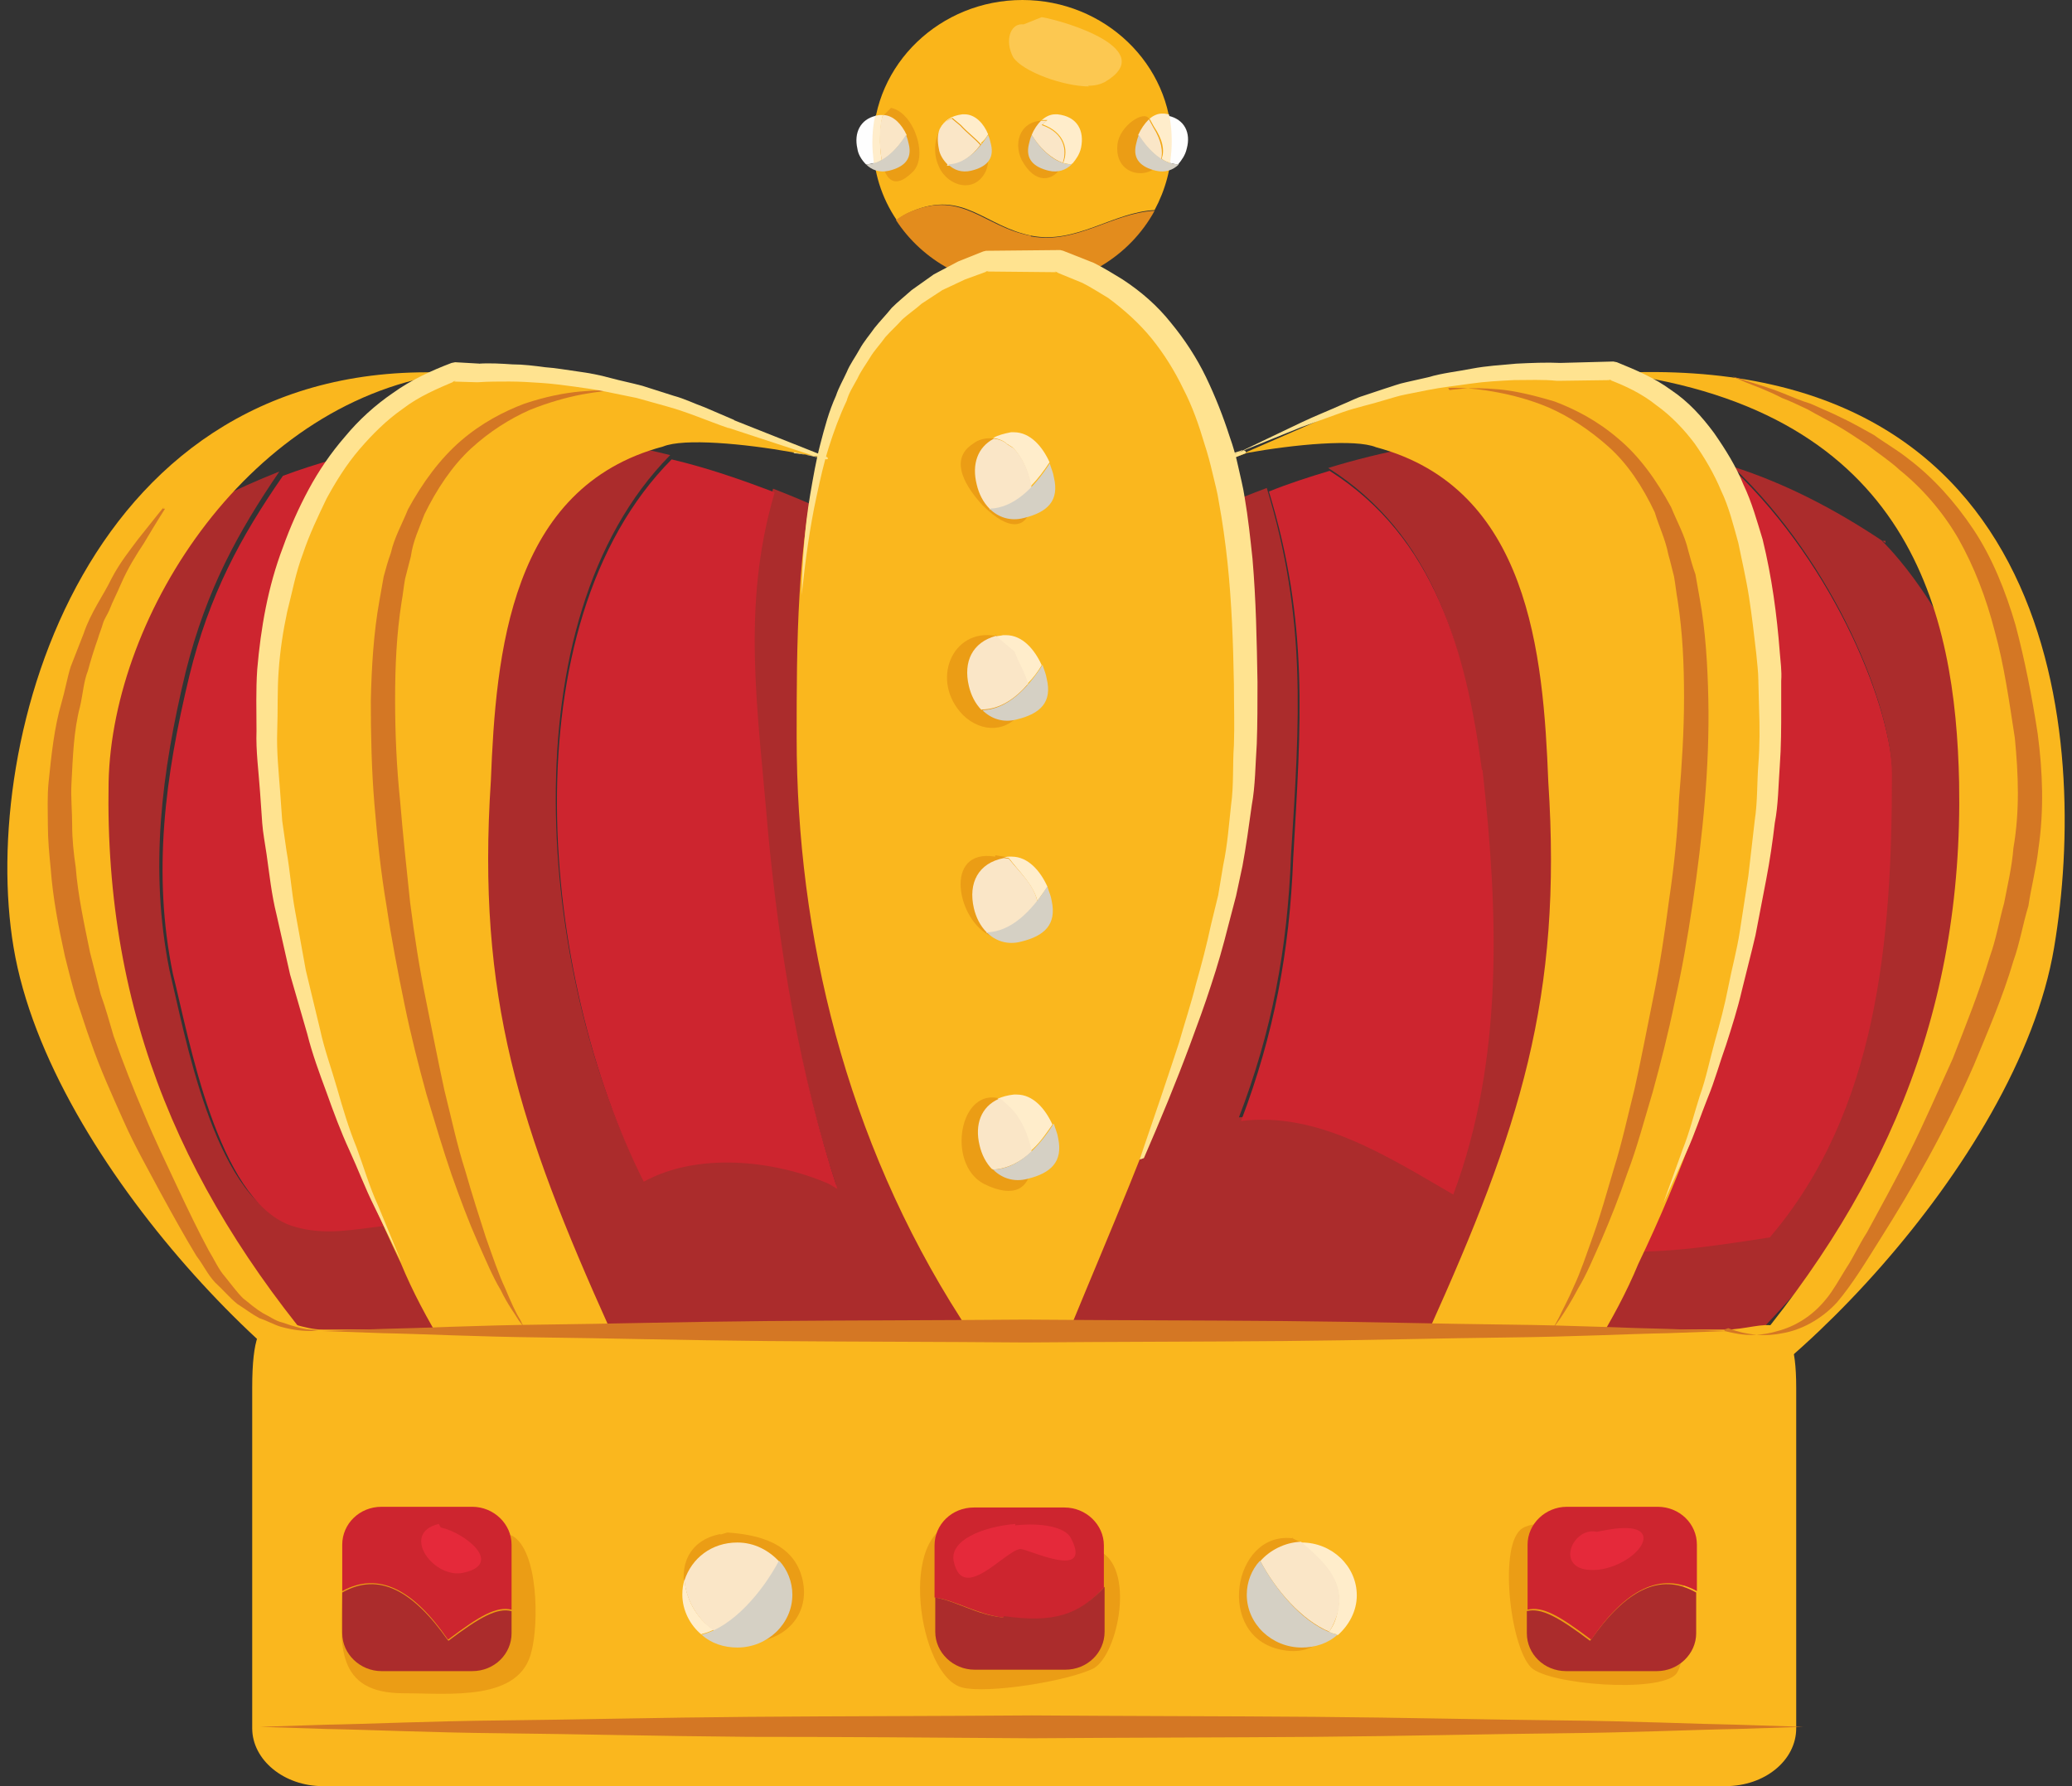
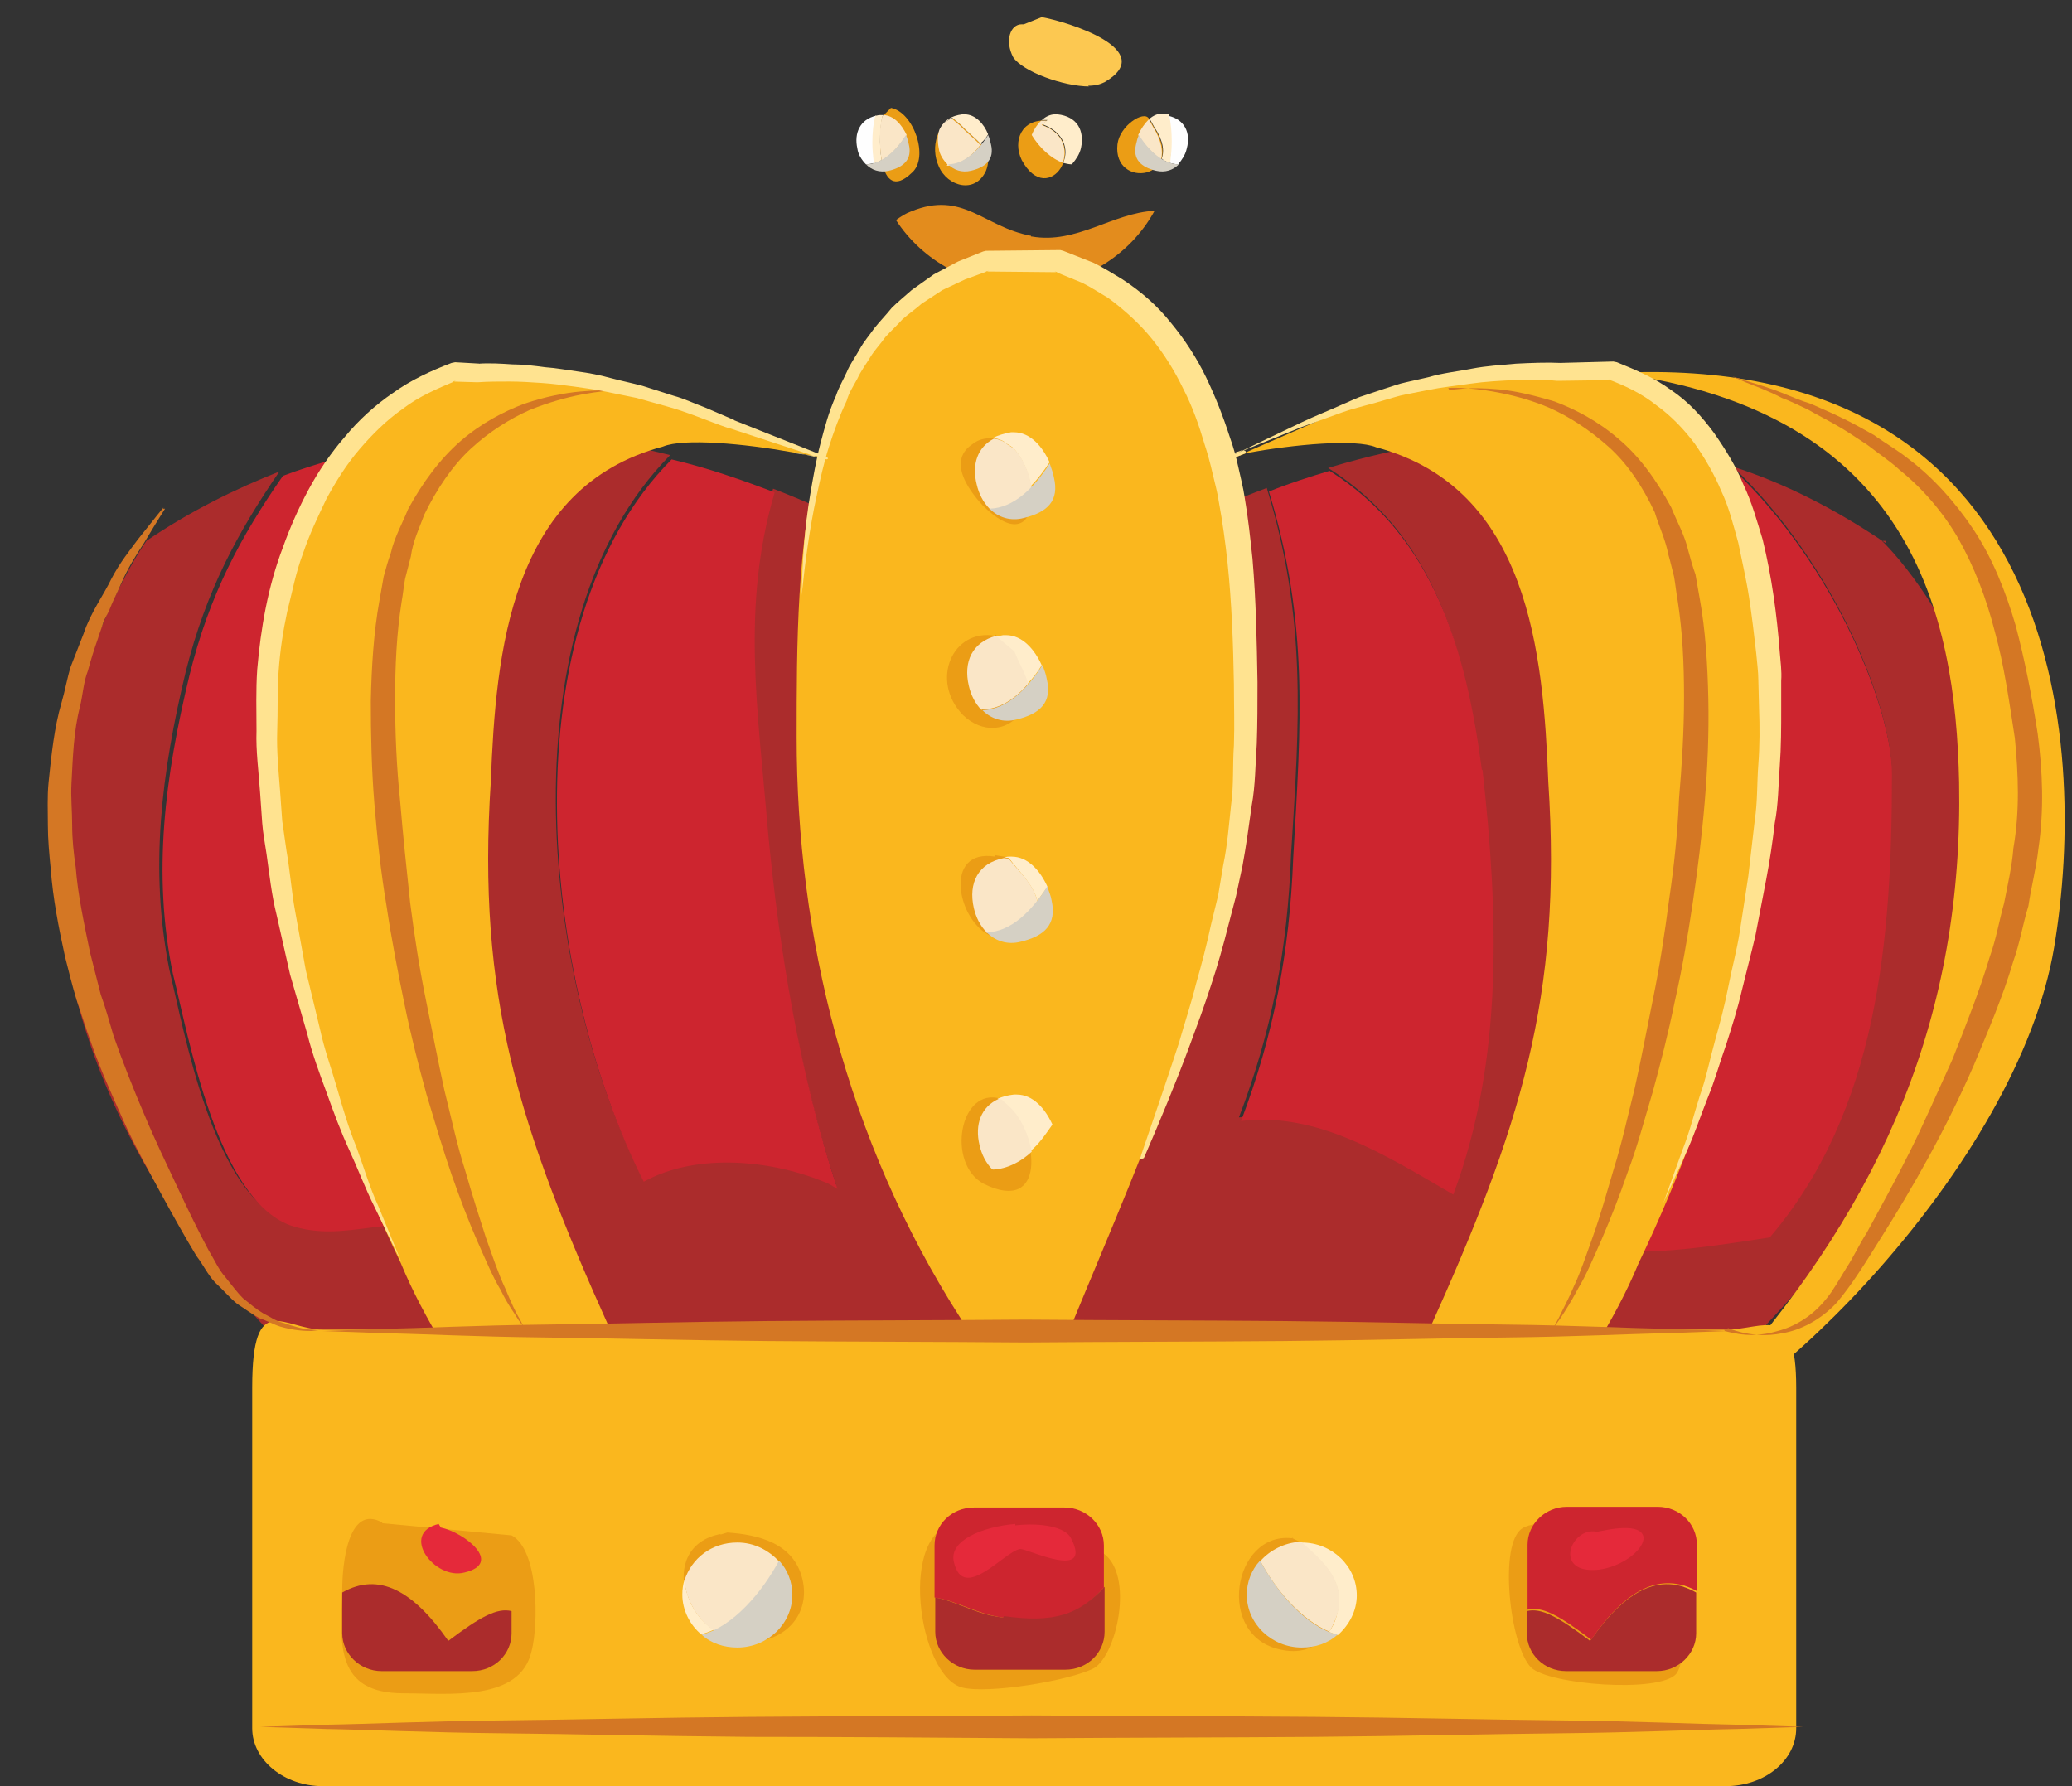
<svg xmlns="http://www.w3.org/2000/svg" x="0" y="0" xml:space="preserve" width="29mm" height="25mm" version="1.1" shape-rendering="geometricPrecision" text-rendering="geometricPrecision" image-rendering="optimizeQuality" fill-rule="evenodd" clip-rule="evenodd" viewBox="0 0 2900 2500" enable-background="new 0 0 600 785.8">
  <rect x="0" y="0" width="2900" height="2500" fill="#333333" stroke="none" />
  <g id="Layer_x0020_1">
 </g>
  <g id="Layer_x0020_1_0">
 </g>
  <g id="Layer_x0020_1_0_1">
 </g>
  <g id="Layer_x0020_1_0_2">
 </g>
  <g id="Layer_x0020_1_3">
 </g>
  <g id="Layer_x0020_1_0_4">
 </g>
  <g id="Layer_x0020_1_0_5">
 </g>
  <g id="Layer_x0020_1_0_6">
 </g>
  <g id="Layer_x0020_1_0_7">
 </g>
  <g id="Layer_x0020_1_0_2_8">
 </g>
  <g id="Layer_x0020_1_0_2_8_9">
 </g>
  <g id="Layer_x0020_1_0_10">
 </g>
  <g id="Layer_x0020_1_1">
 </g>
  <g id="Layer_x0020_1_11">
 </g>
  <g id="Layer_x0020_1_12">
 </g>
  <g id="Layer_x0020_1_12">
 </g>
  <g id="Layer_x0020_1_13">
 </g>
  <g id="Layer_x0020_1_13">
-     <path fill="#FAB51A" d="M1431 0c-115,0 -209,90 -209,201 0,39 12,76 33,107 7,-5 14,-9 21,-12 73,-31 102,21 168,34 62,12 114,-33 172,-36 15,-28 24,-60 24,-93 0,-111 -94,-201 -209,-201l1 -1z" />
    <path fill="#E38C1D" d="M1443 330c-66,-12 -95,-64 -168,-34 -8,3 -14,7 -21,12 37,57 103,94 177,94 81,0 150,-43 185,-107 -59,3 -109,47 -172,36l-1 0z" />
    <path fill="#FCC851" d="M1525 121c-37,0 -94,-21 -107,-41 -12,-23 -4,-46 12,-46 1,0 2,0 3,0l25 -10c35,6 165,46 88,91 -6,3 -13,5 -23,5l1 1z" />
    <path fill="#EB9D15" d="M1247 151c32,6 54,70 29,91 -48,46 -48,-55 -41,-79l12 -12z" />
    <path fill="#EB9D15" d="M1333 166c-19,6 -32,39 -19,67 12,28 51,39 66,6 12,-31 -15,-42 -35,-64l-12 -10 0 1z" />
    <path fill="#EB9D15" d="M1465 169c-35,-3 -48,28 -35,55 38,70 98,-24 29,-49l7 -6 -1 0z" />
    <path fill="#EB9D15" d="M1608 166c-7,-12 -41,10 -44,36 -7,64 98,49 51,-24l-7 -12z" />
    <path fill="#CD252F" d="M2426 656c-111,-37 -222,-48 -326,-41 155,91 260,238 277,424 12,141 -12,298 -67,428 -34,83 -60,194 -106,280 12,3 26,6 38,7 79,7 157,-7 236,-18 150,-177 171,-417 171,-648 0,-93 -79,-294 -223,-431l-1 -1z" />
    <path fill="#AB2C2C" d="M2162 1734c14,5 28,10 42,12 -14,-4 -29,-8 -42,-12zm-87 -40c28,14 56,28 83,38 -29,-11 -57,-24 -83,-38zm-1230 14l-5 7 5 -7zm16 -23l-6 7 6 -7zm-72 63l7 -2 -7 2zm-15 4l-6 1 6 -1zm-53 1c3,1 7,1 10,1 -3,0 -7,-1 -10,-1zm20 2l8 0 -8 0zm-54 -11c9,3 16,5 24,7 -8,-2 -16,-4 -24,-7zm192 -79l-5 5 5 -5zm1760 -905c-71,-48 -142,-84 -214,-107 144,137 223,338 223,431 0,232 -20,471 -171,648 -79,12 -157,25 -236,18 -13,-1 -26,-4 -38,-7 46,-86 73,-197 106,-280 57,-130 79,-287 67,-428 -18,-185 -122,-333 -277,-424 -84,5 -165,21 -240,44 147,93 191,252 213,418 22,198 30,405 -41,594 -97,-56 -191,-115 -297,-103 46,-120 68,-235 73,-368 12,-189 22,-330 -34,-513 -174,65 -302,156 -349,192 -32,-25 -160,-121 -342,-191 -46,159 -23,305 -9,475 16,168 44,336 97,499 -4,-2 -8,-5 -12,-7 -78,-34 -185,-44 -259,-3l0 0c-146,-288 -190,-779 39,-1011 -84,-21 -176,-34 -272,-31 -118,108 -155,309 -152,454 0,141 51,276 96,406 16,55 41,191 73,274 -17,-6 -36,-12 -57,-20 -41,-16 -79,-12 -116,-7 -36,5 -71,10 -109,-4 -102,-37 -142,-260 -164,-352 -28,-141 -11,-276 23,-417 29,-115 73,-195 131,-280 -61,24 -124,55 -186,97 0,0 -421,586 285,1218 0,0 150,119 203,0 54,-119 93,-119 93,-119 0,0 392,425 629,-18l1 -84 2 -162 4 160 2 85c237,443 629,18 629,18 0,0 39,0 93,119 54,119 203,0 203,0 100,-90 179,-177 241,-258 443,-583 44,-959 44,-959l5 0z" />
    <path fill="#CD252F" d="M1084 689c-45,-17 -93,-34 -144,-46 -230,232 -185,723 -39,1011 74,-41 181,-31 259,3 4,2 8,5 12,7 -53,-163 -81,-331 -97,-499 -14,-170 -38,-315 9,-475z" />
    <path fill="#CD252F" d="M2074 1077c-22,-165 -66,-325 -213,-418 -30,9 -58,18 -85,29 56,184 45,324 34,513 -5,131 -27,247 -73,368 106,-13 201,47 297,103 71,-189 63,-396 41,-594z" />
    <path fill="#CD252F" d="M518 1066c-4,-145 34,-345 152,-454 -88,3 -180,19 -274,54 -59,85 -103,166 -131,280 -34,141 -52,276 -23,417 23,92 62,314 164,352 79,27 147,-22 226,11 20,8 39,14 57,20 -32,-84 -57,-220 -73,-274 -45,-130 -96,-265 -96,-406l-1 1z" />
    <path fill="#FAB71E" d="M1155 642l-132 -48c-179,-83 -355,-71 -355,-71 -12,-1 -23,-1 -34,-1 -178,62 -248,257 -260,425 -13,276 67,571 187,821 33,80 83,154 132,227 90,-44 161,-134 161,-134 -127,-282 -187,-465 -167,-768 7,-179 27,-411 241,-468 29,-12 114,-4 181,8l46 8 -1 1z" />
-     <path fill="#FAB71E" d="M19 1326c51,305 409,655 557,692 -36,-27 -68,-59 -103,-95 -214,-244 -327,-501 -321,-828 5,-237 200,-538 481,-573 -512,-26 -663,513 -614,804z" />
    <path fill="#FAB71E" d="M353 2419c0,44 44,81 99,81l1963 0c55,0 99,-36 99,-81l0 -477c0,-121 -44,-81 -99,-81l-1963 0c-55,0 -99,-58 -99,81l0 477z" />
    <path fill="#FAB71E" d="M1712 647l119 -52c179,-83 355,-71 355,-71 12,-1 63,-1 74,-1 178,62 207,257 220,425 13,276 -67,571 -187,821 -33,80 -84,154 -132,227 -90,-44 -161,-134 -161,-134 127,-282 187,-465 167,-768 -7,-179 -27,-411 -241,-468 -29,-12 -114,-4 -181,8l-32 12 0 1z" />
    <path fill="#FAB71E" d="M2875 1326c-51,305 -409,655 -557,692 36,-27 68,-59 103,-95 214,-244 327,-501 321,-828 -5,-237 -67,-519 -481,-573 621,-31 663,513 614,804z" />
    <path fill="#FAB71E" d="M1500 1854c104,-253 239,-546 239,-822 0,-256 0,-581 -261,-668l-102 0c-261,87 -261,412 -261,668 0,276 69,563 230,814 0,0 89,167 154,10l1 -1z" />
    <path fill="#D47724" d="M2414 1863c0,0 7,2 19,4 12,2 32,3 55,-4 23,-6 48,-20 68,-45 10,-12 18,-27 28,-43 10,-15 18,-33 29,-50 19,-35 40,-73 60,-113 20,-40 39,-84 60,-130 18,-46 37,-93 52,-143 9,-25 13,-50 20,-75 5,-26 11,-51 13,-77 9,-52 7,-103 2,-154 -8,-52 -15,-102 -28,-149 -12,-47 -29,-91 -51,-130 -22,-38 -51,-71 -82,-96 -14,-13 -31,-24 -45,-35 -15,-10 -30,-20 -44,-28 -14,-8 -28,-15 -40,-22 -13,-6 -25,-12 -36,-16 -21,-11 -39,-17 -51,-22 -12,-5 -18,-8 -18,-8 0,0 7,2 19,6 12,4 31,9 53,18 12,5 24,10 37,14 13,6 28,12 42,19 15,7 31,16 47,25 15,11 33,21 49,34 33,25 64,59 90,98 26,39 45,86 59,134 13,49 23,100 31,152 7,53 9,107 1,161 -3,27 -10,53 -14,80 -8,26 -12,52 -21,77 -15,51 -36,99 -55,145 -40,92 -87,174 -130,242 -22,35 -40,65 -62,91 -23,25 -52,39 -76,43 -24,5 -44,2 -57,-1 -12,-3 -19,-6 -19,-6l-6 2z" />
    <path fill="#D47724" d="M452 1863c0,0 31,-1 84,-3 54,-1 131,-5 223,-6 92,-1 200,-4 315,-5 115,-1 238,-1 361,-2 123,1 246,1 361,2 115,1 223,4 315,5 92,1 169,5 223,6 54,2 84,3 84,3 0,0 -31,1 -84,3 -54,1 -131,5 -223,6 -92,1 -200,4 -315,5 -115,1 -238,1 -361,2 -123,-1 -246,-1 -361,-2 -115,-1 -223,-4 -315,-5 -92,-1 -169,-5 -223,-6 -54,-2 -84,-3 -84,-3z" />
    <path fill="#D47724" d="M231 712c0,0 -11,17 -30,49 -10,15 -22,34 -32,57 -5,12 -11,23 -16,36 -3,7 -7,12 -9,19 -2,7 -5,14 -7,21 -5,14 -10,30 -14,45 -6,15 -7,33 -11,50 -9,34 -10,71 -12,108 -1,19 1,38 1,58 0,19 2,39 5,59 3,39 12,80 20,119l15 59c7,19 12,38 18,58 13,37 28,75 43,110 15,36 31,69 46,101 15,32 30,63 44,89 8,13 14,27 23,37 9,11 16,21 25,30 10,8 18,15 28,21 10,5 18,11 27,13 17,6 32,10 41,10 10,1 15,0 15,0 0,0 -5,1 -15,2 -11,0 -25,-1 -43,-6 -10,-3 -18,-8 -30,-12 -11,-6 -20,-13 -31,-20 -11,-9 -19,-19 -31,-30 -11,-12 -16,-24 -26,-37 -17,-28 -33,-57 -50,-88 -17,-32 -36,-65 -52,-101 -16,-36 -33,-73 -46,-111 -7,-19 -13,-39 -20,-59 -6,-20 -11,-40 -16,-60 -9,-41 -17,-82 -20,-123 -2,-20 -4,-41 -4,-61 0,-20 -1,-40 1,-60 4,-39 8,-77 18,-111 5,-17 8,-35 13,-51 6,-15 12,-31 18,-46 10,-30 28,-54 39,-77 12,-23 26,-40 37,-55 23,-29 36,-45 36,-45l-1 2z" />
    <path fill="#D47724" d="M364 2417c0,0 34,-1 93,-3 60,-1 144,-5 245,-6 102,-1 220,-4 346,-5 127,-1 262,-1 396,-2 135,1 270,1 396,2 127,1 245,4 346,5 102,1 186,5 245,6 60,2 93,3 93,3 0,0 -34,1 -93,3 -60,1 -144,5 -245,6 -102,1 -220,4 -346,5 -127,1 -262,1 -396,2 -135,-1 -270,-2 -396,-2 -127,-1 -245,-4 -346,-5 -102,-1 -186,-5 -245,-6 -60,-2 -93,-3 -93,-3z" />
    <path fill="#D47724" d="M883 546c0,0 -25,-2 -68,6 -21,4 -47,11 -74,22 -27,12 -56,30 -82,54 -26,24 -48,57 -65,92 -7,19 -16,37 -19,59 -3,11 -5,20 -8,31 -2,11 -3,22 -5,33 -7,45 -9,89 -9,136 0,47 2,94 7,142 4,48 9,95 14,142 6,47 13,92 22,136 9,44 17,86 26,127 10,40 18,78 29,112 10,35 20,66 29,94 10,28 18,52 27,71 8,19 15,35 21,44 5,11 8,15 8,15 0,0 -3,-5 -10,-14 -6,-10 -16,-23 -25,-42 -11,-18 -21,-42 -33,-69 -12,-27 -24,-59 -36,-93 -12,-35 -23,-72 -35,-112 -11,-40 -22,-83 -31,-127 -9,-44 -18,-90 -25,-137 -8,-47 -13,-95 -17,-143 -4,-48 -5,-97 -5,-144 1,-47 4,-96 12,-140 2,-12 4,-22 6,-34 3,-11 6,-22 10,-33 5,-22 16,-41 24,-61 20,-37 45,-71 74,-96 29,-25 60,-41 89,-52 30,-10 56,-15 78,-17 22,-2 39,-2 51,-1 12,1 18,2 18,2l1 -2z" />
    <path fill="#D47724" d="M2029 546c0,0 6,-1 18,-2 12,-1 29,-1 51,1 22,2 48,8 78,17 29,11 60,27 89,52 30,25 54,59 74,96 8,20 19,39 24,61 3,11 6,22 10,33 2,12 4,22 6,34 8,44 11,93 12,140 1,48 -1,96 -5,144 -4,48 -10,96 -17,143 -7,47 -15,93 -25,137 -9,44 -20,87 -31,127 -12,40 -22,78 -35,112 -12,35 -24,65 -36,93 -12,27 -22,51 -33,69 -10,19 -19,33 -25,42 -7,10 -10,14 -10,14 0,0 3,-6 8,-15 5,-11 13,-25 21,-44 9,-19 17,-43 27,-71 10,-28 19,-60 29,-94 11,-35 19,-72 29,-112 9,-40 17,-83 26,-127 9,-44 16,-90 22,-136 7,-47 12,-94 14,-142 4,-47 7,-95 7,-142 0,-47 -2,-91 -9,-136 -2,-11 -3,-22 -5,-33 -3,-11 -5,-21 -8,-31 -4,-21 -13,-39 -19,-59 -17,-36 -38,-68 -65,-92 -27,-24 -55,-42 -82,-54 -28,-12 -53,-18 -74,-22 -42,-8 -68,-6 -68,-6l1 2z" />
    <path fill="#FFE390" d="M1109 634l46 6 -1 3 -134 -44 -1 0c-29,-10 -56,-22 -85,-30l-43 -12c-14,-3 -30,-6 -44,-9 -14,-3 -30,-5 -44,-7 -15,-2 -30,-4 -45,-5 -15,-1 -30,-2 -45,-2 -15,0 -30,0 -44,1l-1 0 -1 0 -34 -1 5 -1c-26,11 -52,22 -74,39 -23,16 -43,36 -61,57 -18,21 -33,45 -46,69 -12,25 -24,50 -33,77 -10,26 -15,54 -22,81 -6,28 -10,55 -12,83 -2,26 -1,57 -2,84 -1,29 2,57 4,84l3 42c2,14 4,28 6,42 5,28 7,57 12,84l15 83 20 83c6,28 16,55 24,83 8,28 16,55 27,82 10,27 18,55 30,81l33 80 -38 -78c-13,-26 -23,-53 -35,-79 -12,-26 -22,-53 -32,-81 -10,-27 -20,-54 -27,-82l-24 -83 -19 -84c-7,-28 -10,-57 -14,-85 -2,-14 -5,-29 -6,-43l-3 -43c-2,-29 -6,-58 -5,-86 0,-29 -1,-56 1,-86 5,-58 15,-116 36,-171 10,-28 22,-55 36,-81 14,-26 31,-51 51,-74 19,-23 42,-44 67,-61 25,-18 53,-31 82,-42l5 -1 35 2 -2 0c16,-1 32,0 47,1 15,0 31,2 46,4 15,1 31,4 46,6 15,2 31,5 45,9 15,4 30,7 45,11l44 14c15,4 29,11 43,16l42 18 -1 0 131 52 1 2 -2 1 -45 -10 -1 1z" />
    <path fill="#FFE390" d="M1744 634l-32 13 -2 -1 1 -2 111 -53c19,-9 37,-16 57,-25 10,-4 19,-9 29,-12l30 -10c10,-3 20,-7 30,-9l31 -7c20,-6 41,-8 61,-12 21,-4 41,-5 62,-7 21,-1 42,-2 63,-1l-2 0 75 -2 0 0 5 1c27,11 53,22 76,39 24,16 43,37 60,60 16,23 31,47 41,72 12,25 19,51 27,77 13,53 20,106 24,158 1,13 3,26 2,40l0 39c0,26 0,53 -2,80 -2,27 -2,54 -7,80 -3,26 -7,53 -12,79l-15 78c-6,26 -13,52 -19,77 -6,26 -14,51 -22,76 -9,25 -16,51 -26,75 -10,25 -18,50 -29,74l-33 73 27 -75c10,-25 16,-50 24,-75 9,-25 14,-51 21,-76 7,-25 14,-51 19,-77 5,-26 12,-51 16,-77l12 -78 9 -78c4,-26 3,-52 5,-78 2,-26 2,-52 1,-79l-1 -39c0,-12 -2,-26 -3,-38 -3,-26 -6,-52 -10,-78 -4,-26 -10,-51 -15,-76 -7,-25 -13,-50 -24,-73 -10,-24 -23,-46 -37,-66 -15,-20 -33,-39 -54,-54 -20,-16 -43,-27 -67,-36l5 1 -74 1 -2 0 -1 0c-19,-2 -40,-1 -60,-1 -20,1 -40,2 -61,5 -20,3 -40,5 -60,9l-30 6c-11,2 -19,5 -30,8 -19,6 -39,10 -59,17 -19,7 -39,14 -58,21l-114 46 -1 -3 33 -11 4 1z" />
    <path fill="#FFE390" d="M1595 1623c19,-55 37,-108 55,-163 8,-28 17,-55 24,-83 8,-28 15,-55 21,-83l10 -41 7 -42c6,-28 8,-57 11,-84 4,-28 2,-57 4,-84 1,-28 0,-58 0,-85 -1,-57 -3,-114 -9,-171 -3,-28 -7,-57 -12,-84 -2,-14 -6,-28 -9,-41 -3,-13 -7,-28 -11,-40 -8,-27 -17,-53 -30,-78 -12,-25 -27,-49 -44,-70 -17,-21 -38,-40 -61,-57 -12,-7 -24,-15 -36,-21l-39 -16 5 1 -102 -1 5 -1 -33 12 -32 15 -29 19c-9,8 -18,14 -27,22 -8,9 -16,16 -24,25 -7,10 -15,18 -21,28 -6,10 -13,19 -18,30 -6,11 -12,20 -15,31 -10,21 -18,43 -25,65 -7,22 -12,45 -17,68 -10,46 -16,92 -21,139 1,-47 4,-94 12,-141 4,-23 8,-47 14,-70 6,-23 12,-46 22,-68 4,-12 10,-22 15,-33 5,-12 12,-21 18,-32 6,-11 14,-20 21,-30 8,-10 16,-18 24,-28 9,-9 18,-16 28,-25l31 -22 34 -18 35 -14 4 -1 1 0 102 -1 1 0 4 1 43 17c14,7 27,15 40,23 26,17 49,37 68,61 19,23 36,49 49,76 13,27 24,55 33,83 5,14 9,28 12,42 3,14 7,29 9,43 5,29 8,58 11,86 5,58 6,115 7,173 0,29 0,58 -1,86 -2,29 -2,59 -7,86 -4,29 -8,58 -13,85l-9 42 -11 42c-7,28 -15,56 -24,83 -9,28 -19,55 -29,82 -20,54 -42,107 -65,160l-3 1z" />
    <path fill="#FEFEFE" d="M1212 230c-6,-6 -11,-14 -12,-22 -5,-22 4,-41 26,-46 -3,12 -4,26 -4,38 0,10 1,19 2,28 -4,1 -8,2 -12,2z" />
    <path fill="#FFEDCB" d="M1223 228c-1,-10 -2,-18 -2,-28 0,-13 1,-26 4,-38 2,0 4,-1 7,-1 1,0 2,0 3,0 1,0 1,0 2,0l-2 2c-3,12 -5,39 -1,61 -3,2 -7,4 -11,5l0 -1z" />
    <path fill="#FAE6C7" d="M1234 224c-4,-22 -3,-50 1,-61l2 -2c14,1 25,13 32,28 -10,14 -21,28 -34,35l-1 1z" />
    <path fill="#D5D0C4" d="M1268 189c-14,22 -34,41 -56,41 8,8 19,12 32,9 21,-5 33,-16 28,-37 -1,-4 -2,-9 -4,-13l0 1z" />
    <path fill="#FFEDCB" d="M1373 202c-8,-9 -19,-17 -28,-27l-12 -10c-7,2 -12,8 -17,15 5,-11 15,-18 31,-20 1,0 2,0 3,0 15,0 27,13 33,28 -3,5 -6,9 -10,12l1 1z" />
    <path fill="#FAE6C7" d="M1326 230c-6,-6 -11,-14 -12,-22 -2,-10 -2,-19 1,-27 4,-8 11,-13 17,-15l12 10c9,10 20,18 28,27 -12,16 -29,29 -47,29l1 -1z" />
    <path fill="#D5D0C4" d="M1383 189c-14,22 -34,41 -56,41 8,8 19,12 32,9 21,-5 33,-16 28,-37 -1,-4 -2,-9 -4,-13l0 1z" />
    <path fill="#FEFEFE" d="M1649 230c-4,0 -8,-1 -12,-2 1,-10 2,-18 2,-28 0,-13 -1,-26 -4,-38 23,5 32,24 26,46 -2,9 -7,16 -12,22z" />
    <path fill="#FFEDCB" d="M1638 228c-4,-1 -9,-3 -12,-6 4,-11 2,-26 -11,-45l-6 -11c5,-4 11,-7 17,-7 1,0 2,0 3,0 2,0 5,1 7,1 3,12 4,26 4,38 0,10 -1,19 -2,28l0 1z" />
    <path fill="#FAE6C7" d="M1625 223c-12,-8 -23,-20 -32,-34 4,-9 9,-16 15,-22l6 11c12,19 14,35 11,45z" />
    <path fill="#D5D0C4" d="M1594 189c14,22 34,41 56,41 -8,8 -19,12 -32,9 -21,-5 -33,-16 -28,-37 1,-4 2,-9 4,-13l0 1z" />
    <path fill="#FFEDCB" d="M1500 230c-4,0 -8,-1 -12,-2 8,-18 2,-43 -29,-54l7 -6c-2,0 -3,0 -5,0 -1,0 -2,0 -3,0 6,-5 12,-8 19,-8 1,0 2,0 3,0 28,3 38,23 33,47 -2,9 -7,16 -12,22l-1 0z" />
    <path fill="#FAE6C7" d="M1488 228c-17,-6 -33,-21 -44,-39 3,-8 8,-15 13,-20 1,0 2,0 3,0 2,0 3,0 5,0l-7 6c32,11 36,36 29,54l1 0z" />
-     <path fill="#D5D0C4" d="M1444 189c14,22 34,41 56,41 -8,8 -19,12 -32,9 -21,-5 -33,-16 -28,-37 1,-4 2,-9 4,-13l0 1z" />
    <path fill="#EB9D15" d="M535 2131c-49,-27 -56,62 -56,94 -3,77 -10,145 86,145 64,0 163,12 179,-59 10,-38 10,-142 -28,-162l-181 -17 0 -1z" />
    <path fill="#EB9D15" d="M1009 2147c-92,17 -52,151 40,151 49,0 86,-38 74,-88 -12,-50 -61,-62 -105,-65l-10 3z" />
    <path fill="#EB9D15" d="M1341 2132c-86,6 -56,215 6,230 36,9 148,-9 184,-27 34,-20 59,-142 6,-165l-197 -38 1 0z" />
    <path fill="#EB9D15" d="M1808 2153c-83,-9 -107,138 -15,156 40,9 71,-14 80,-53 10,-44 -21,-71 -52,-97l-12 -6 0 -1z" />
    <path fill="#EB9D15" d="M2296 2118c-15,-3 -43,6 -67,12 -21,3 -80,-3 -98,9 -34,20 -18,165 12,195 25,24 179,36 203,9 21,-27 15,-179 -12,-206 0,0 0,0 -3,0l-34 -17 -1 0z" />
    <path fill="#AB2C2C" d="M627 2296c-49,-70 -97,-96 -148,-67l0 57c0,29 25,53 55,53l127 0c31,0 55,-24 55,-53l0 -31c-20,-5 -44,8 -89,42l1 -1z" />
-     <path fill="#CD252F" d="M661 2109l-127 0c-31,0 -55,24 -55,53l0 65c51,-28 100,-2 148,68 45,-34 68,-47 89,-42l0 -91c0,-29 -25,-53 -55,-53l-1 0z" />
    <path fill="#E5293A" d="M614 2133c-55,13 -6,79 36,68 55,-13 0,-56 -33,-63l-3 -5z" />
    <path fill="#FFEDCB" d="M982 2288c-16,-13 -27,-34 -27,-56 0,-8 1,-14 3,-21 2,26 16,54 41,70 -6,3 -12,5 -17,6l0 1z" />
    <path fill="#FAE6C7" d="M999 2282c-24,-16 -39,-44 -41,-70 10,-31 38,-53 74,-53 24,0 44,11 59,27 -20,37 -54,80 -91,97l0 -1z" />
    <path fill="#D5D0C4" d="M1090 2185c-23,43 -64,92 -108,103 13,12 31,18 50,18 42,0 77,-33 77,-74 0,-18 -7,-35 -18,-47z" />
    <path fill="#CD252F" d="M1545 2223l0 -60c0,-29 -25,-53 -55,-53l-127 0c-31,0 -55,24 -55,53l0 65 0 8c30,4 58,23 95,28 72,10 106,-2 141,-41z" />
    <path fill="#AB2C2C" d="M1404 2264c-38,-4 -65,-23 -95,-28l0 48c0,29 25,53 55,53l127 0c31,0 55,-24 55,-53l0 -31 0 -32c-36,39 -70,51 -141,41l0 1z" />
    <path fill="#E5293A" d="M1421 2133c-46,4 -93,23 -86,53 13,58 71,-15 93,-18 11,0 102,45 71,-15 -8,-16 -42,-22 -78,-18l0 -1z" />
    <path fill="#AB2C2C" d="M2226 2296c49,-70 97,-96 148,-67l0 57c0,29 -25,53 -55,53l-127 0c-31,0 -55,-24 -55,-53l0 -31c20,-5 44,8 89,42l-1 -1z" />
    <path fill="#CD252F" d="M2193 2109l127 0c31,0 55,24 55,53l0 65c-51,-28 -100,-2 -148,68 -45,-34 -68,-47 -89,-42l0 -91c0,-29 25,-53 55,-53l1 0z" />
    <path fill="#E5293A" d="M2235 2144c-36,-8 -63,60 3,53 58,-8 99,-71 13,-56l-16 3z" />
    <path fill="#FFEDCB" d="M1872 2288c-4,-1 -8,-2 -12,-4 6,-8 10,-17 12,-28 10,-44 -21,-71 -52,-97l-1 0c1,0 2,0 3,0 42,0 77,33 77,74 0,22 -11,42 -27,56l-1 -1z" />
    <path fill="#FAE6C7" d="M1861 2284c-39,-16 -76,-59 -97,-99 13,-15 34,-26 56,-27l1 0c31,27 61,53 52,97 -3,11 -7,20 -12,28l1 1z" />
    <path fill="#D5D0C4" d="M1764 2185c23,43 64,92 108,103 -13,12 -31,18 -50,18 -42,0 -77,-33 -77,-74 0,-18 7,-35 18,-47z" />
    <path fill="#EB9D15" d="M1401 1538c-58,-18 -77,91 -24,119 87,43 77,-66 36,-107l-13 -12 1 0z" />
    <path fill="#EB9D15" d="M1393 1199c-74,-12 -53,91 -6,111 35,15 60,12 66,-28 3,-36 -21,-56 -42,-82l-18 -3 0 1z" />
    <path fill="#EB9D15" d="M1393 890c-60,-11 -92,63 -45,111 26,25 63,25 84,-8 18,-31 -3,-53 -13,-82l-26 -23 0 1z" />
    <path fill="#EB9D15" d="M1409 621c-8,-8 -32,-12 -47,0 -36,23 -8,63 13,86 79,79 87,-38 42,-81l-8 -5 -1 -1z" />
    <path fill="#FFEDCB" d="M1443 682c-3,-20 -12,-42 -26,-56l-8 -5c-4,-4 -11,-7 -19,-8 7,-4 15,-6 25,-8 1,0 3,0 4,0 23,0 40,20 50,42 -8,12 -16,23 -26,33l0 1z" />
    <path fill="#FAE6C7" d="M1385 712c-9,-9 -15,-21 -18,-34 -7,-28 1,-52 24,-64 9,1 15,4 19,8l8 5c14,13 23,36 26,56 -17,17 -36,30 -59,30z" />
    <path fill="#D5D0C4" d="M1469 649c-22,34 -50,62 -84,63 12,12 29,18 48,13 33,-8 50,-24 42,-57 -1,-7 -4,-13 -6,-20z" />
    <path fill="#FFEDCB" d="M1438 958c-4,-15 -13,-29 -19,-45l-26 -22c3,-1 7,-1 11,-2 1,0 3,0 4,0 23,0 40,20 50,42 -6,10 -12,18 -20,26l1 1z" />
    <path fill="#FAE6C7" d="M1374 994c-9,-9 -15,-21 -18,-34 -8,-34 5,-61 38,-70l26 22c6,16 15,30 19,45 -18,21 -40,36 -65,36z" />
    <path fill="#D5D0C4" d="M1459 931c-22,34 -50,62 -84,63 12,12 29,18 48,13 33,-8 50,-24 42,-57 -1,-7 -4,-13 -6,-20z" />
    <path fill="#FFEDCB" d="M1452 1261c-6,-23 -24,-39 -40,-60l-7 -1c2,0 4,-1 7,-1 1,0 3,0 4,0 23,0 40,20 50,42 -4,7 -9,12 -13,19z" />
    <path fill="#FAE6C7" d="M1381 1305c-9,-9 -15,-21 -18,-34 -8,-35 6,-63 42,-70l7 1c16,20 35,36 40,60 -19,25 -43,43 -71,44l0 -1z" />
    <path fill="#D5D0C4" d="M1465 1242c-22,34 -50,62 -84,63 12,12 29,18 48,13 33,-8 50,-24 43,-57 -1,-7 -4,-13 -6,-20l-1 0z" />
    <path fill="#FFEDCB" d="M1442 1612c-4,-22 -14,-46 -29,-61l-13 -12c-1,0 -3,-1 -4,-1 7,-3 14,-5 23,-6 1,0 3,0 4,0 23,0 40,20 50,42 -10,14 -19,28 -32,38l1 0z" />
    <path fill="#FAE6C7" d="M1389 1637c-9,-9 -15,-21 -18,-34 -7,-29 2,-54 27,-65 1,0 3,1 4,1l13 12c14,14 25,38 29,61 -15,14 -34,24 -54,25l-1 -1z" />
-     <path fill="#D5D0C4" d="M1474 1574c-22,34 -50,62 -84,63 12,12 29,18 48,13 33,-8 50,-24 43,-57 -1,-7 -4,-13 -6,-20l-1 0z" />
  </g>
</svg>